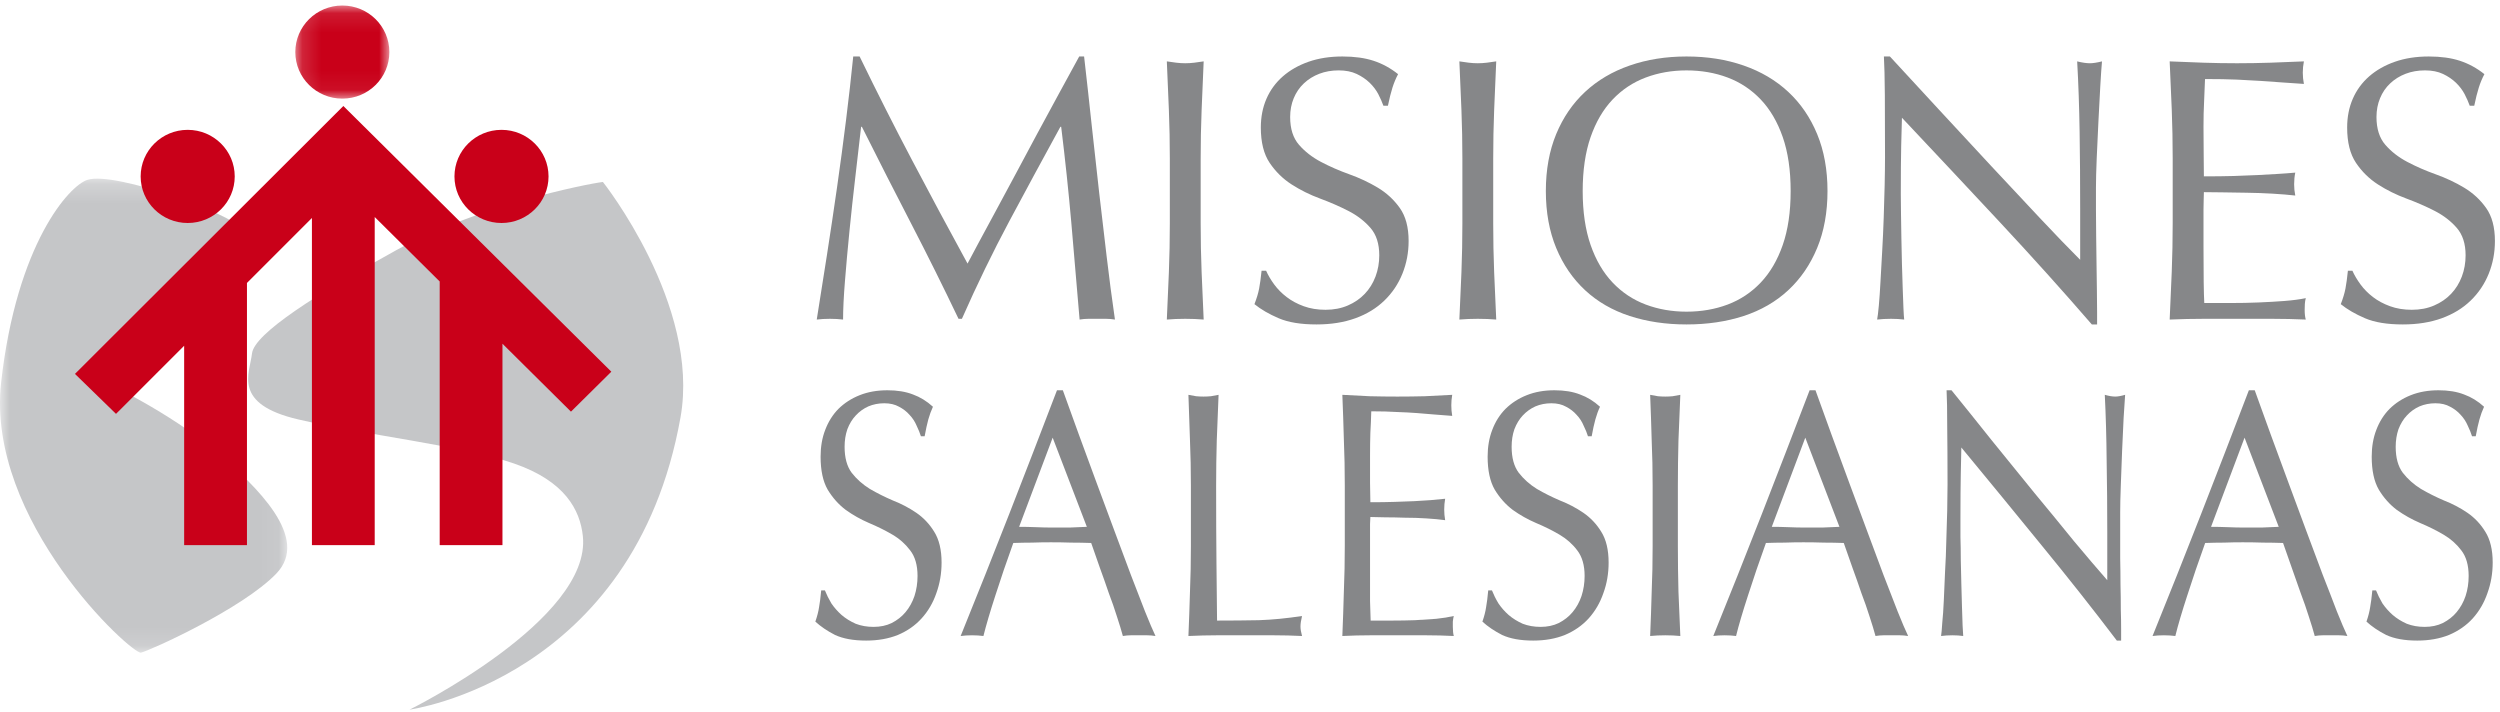
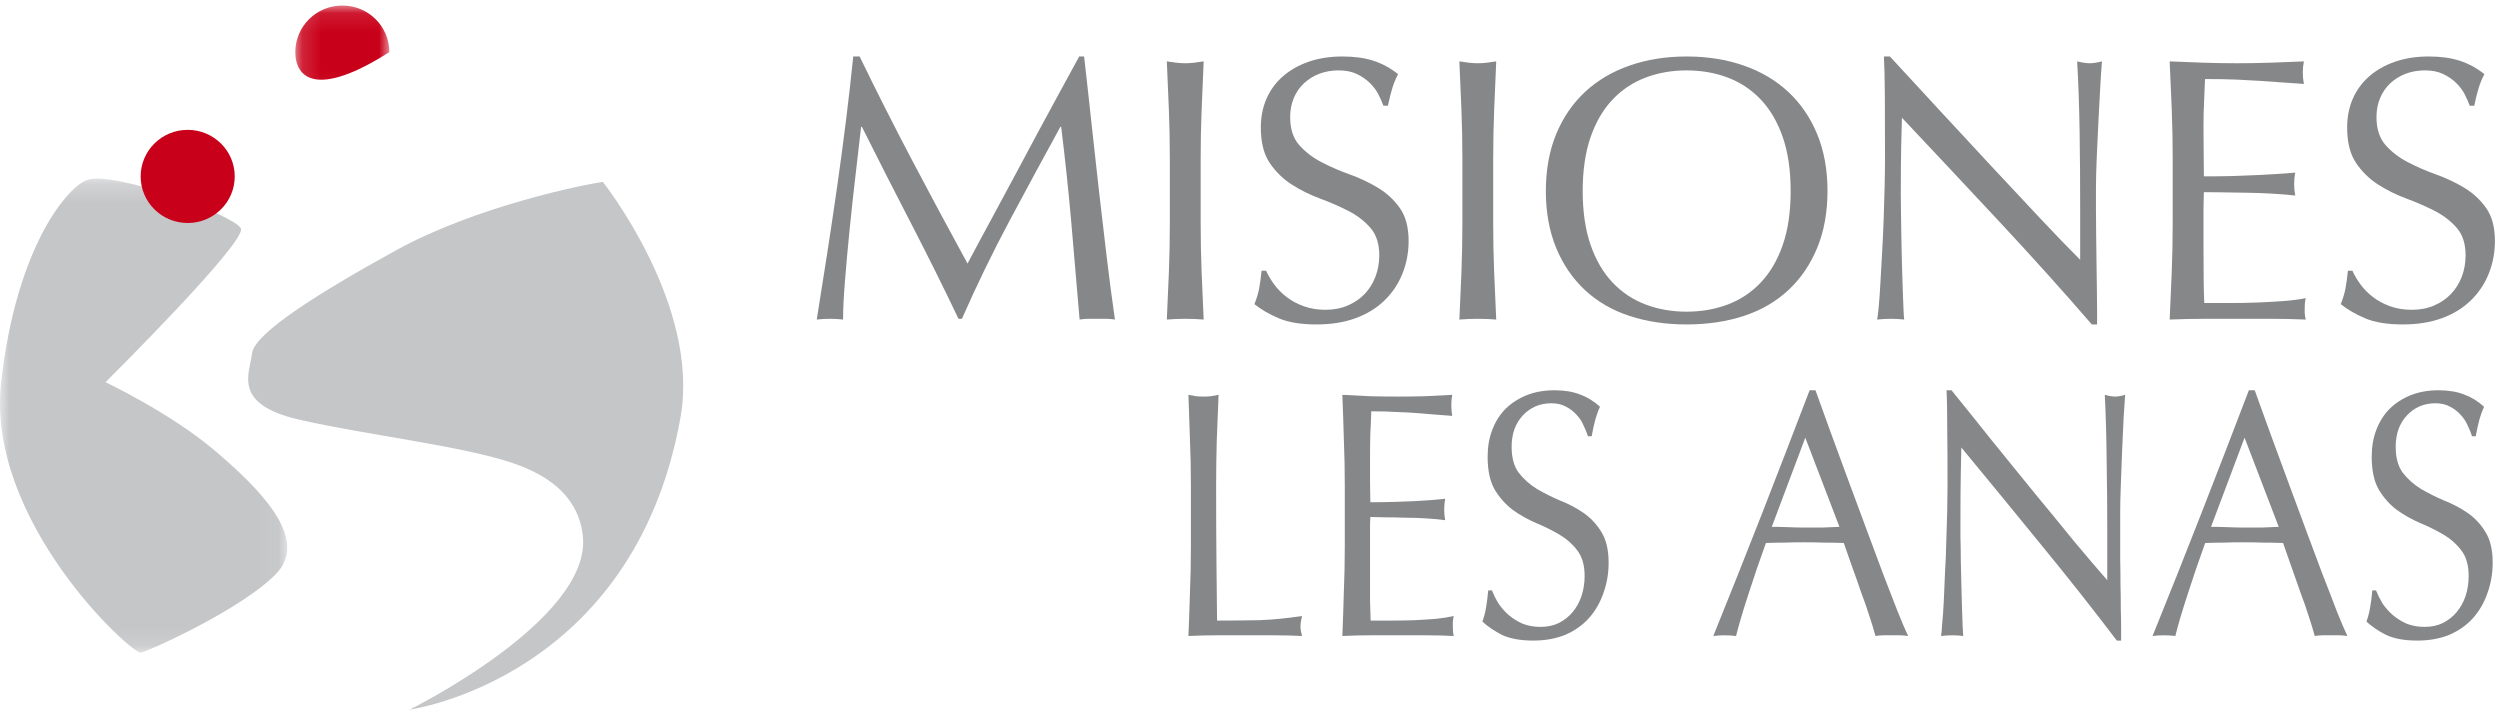
<svg xmlns="http://www.w3.org/2000/svg" xmlns:xlink="http://www.w3.org/1999/xlink" width="130px" height="37px" viewBox="0 0 130 37" version="1.1">
  <title>Page 1</title>
  <desc>Created with Sketch.</desc>
  <defs>
    <polygon id="path-1" points="1.9446231e-21 0.213 1.9446231e-21 24.861 14.937 24.861 14.937 0.213 0 0.213" />
    <polygon id="path-3" points="5.037 0.1 0.146 0.1 0.146 4.942 5.037 4.942 5.037 0.1" />
  </defs>
  <g id="Symbols" stroke="none" stroke-width="1" fill="none" fill-rule="evenodd">
    <g id="MENU" transform="translate(-37, -39)">
      <g id="Page-1" transform="translate(37, 39)">
        <g id="Group-3" transform="translate(0, 9.078)">
          <mask id="mask-2" fill="white">
            <use xlink:href="#path-1" />
          </mask>
          <g id="Clip-2" />
          <path d="M4.559,0.27 C6.065,-0.178 12.176,2.118 12.524,2.794 C12.872,3.472 5.486,10.796 5.486,10.796 C5.486,10.796 8.837,12.383 11.143,14.332 C13.451,16.285 16.116,18.912 14.378,20.739 C12.639,22.563 7.793,24.757 7.329,24.86 C6.866,24.962 -0.751,18.005 0.06,10.796 C0.871,3.586 3.613,0.55 4.559,0.27" id="Fill-1" fill="#C5C6C8" mask="url(#mask-2)" />
        </g>
        <path d="M31.351,9.462 C30.423,9.577 24.756,10.723 20.604,13.01 C16.453,15.295 13.22,17.349 13.104,18.382 C12.986,19.416 12.059,21.012 15.526,21.814 C18.993,22.619 24.071,23.181 26.725,24.101 C29.38,25.017 30.163,26.517 30.308,27.874 C30.773,32.216 21.299,36.9 21.299,36.9 C21.299,36.9 32.963,35.304 35.387,21.701 C36.428,15.854 31.351,9.462 31.351,9.462" id="Fill-4" fill="#C5C6C8" />
        <g id="Group-8" transform="translate(15.21, 0.187)">
          <mask id="mask-4" fill="white">
            <use xlink:href="#path-3" />
          </mask>
          <g id="Clip-7" />
-           <path d="M0.146,2.521 C0.146,1.183 1.241,0.1 2.591,0.1 C3.942,0.1 5.037,1.183 5.037,2.521 C5.037,3.858 3.942,4.942 2.591,4.942 C1.241,4.942 0.146,3.858 0.146,2.521" id="Fill-6" fill="#C90019" mask="url(#mask-4)" />
+           <path d="M0.146,2.521 C0.146,1.183 1.241,0.1 2.591,0.1 C3.942,0.1 5.037,1.183 5.037,2.521 C1.241,4.942 0.146,3.858 0.146,2.521" id="Fill-6" fill="#C90019" mask="url(#mask-4)" />
        </g>
-         <polygon id="Fill-9" fill="#C90019" points="12.842 14.713 12.842 28.346 9.576 28.346 9.576 17.979 6.032 21.521 3.898 19.443 17.854 5.512 31.789 19.328 29.69 21.406 26.128 17.874 26.128 28.346 22.864 28.346 22.864 14.637 19.485 11.285 19.485 28.346 16.22 28.346 16.22 11.334" />
        <path d="M7.314,9.175 C7.314,7.837 8.41,6.752 9.76,6.752 C11.111,6.752 12.206,7.837 12.206,9.175 C12.206,10.512 11.111,11.596 9.76,11.596 C8.41,11.596 7.314,10.512 7.314,9.175" id="Fill-11" fill="#C90019" />
-         <path d="M23.632,9.175 C23.632,7.837 24.727,6.752 26.079,6.752 C27.428,6.752 28.524,7.837 28.524,9.175 C28.524,10.512 27.428,11.596 26.079,11.596 C24.727,11.596 23.632,10.512 23.632,9.175" id="Fill-13" fill="#C90019" />
-         <path d="M42.895,30.699 L42.703,30.699 C42.671,31.052 42.633,31.343 42.591,31.575 C42.559,31.796 42.494,32.045 42.398,32.324 C42.676,32.579 43.018,32.811 43.422,33.018 C43.84,33.211 44.378,33.31 45.04,33.31 C45.659,33.31 46.208,33.211 46.689,33.018 C47.18,32.811 47.59,32.525 47.92,32.16 C48.263,31.783 48.519,31.343 48.69,30.845 C48.87,30.346 48.962,29.817 48.962,29.257 C48.962,28.589 48.832,28.052 48.578,27.649 C48.332,27.249 48.022,26.921 47.649,26.665 C47.274,26.41 46.87,26.196 46.433,26.026 C46.006,25.843 45.605,25.642 45.232,25.424 C44.858,25.192 44.543,24.913 44.287,24.583 C44.042,24.254 43.919,23.805 43.919,23.233 C43.919,22.904 43.966,22.6 44.063,22.319 C44.17,22.04 44.313,21.802 44.496,21.608 C44.687,21.401 44.906,21.244 45.153,21.133 C45.408,21.025 45.685,20.97 45.984,20.97 C46.283,20.97 46.538,21.03 46.752,21.151 C46.965,21.262 47.148,21.401 47.296,21.572 C47.457,21.742 47.579,21.93 47.665,22.137 C47.759,22.333 47.835,22.516 47.888,22.686 L48.081,22.686 C48.145,22.333 48.21,22.04 48.272,21.811 C48.337,21.579 48.418,21.358 48.513,21.151 C48.193,20.859 47.846,20.647 47.473,20.512 C47.098,20.366 46.656,20.294 46.144,20.294 C45.612,20.294 45.13,20.379 44.703,20.55 C44.276,20.719 43.908,20.957 43.598,21.262 C43.3,21.566 43.072,21.93 42.911,22.355 C42.75,22.769 42.671,23.233 42.671,23.745 C42.671,24.461 42.793,25.033 43.039,25.46 C43.295,25.885 43.61,26.238 43.984,26.519 C44.357,26.785 44.758,27.011 45.184,27.194 C45.62,27.377 46.026,27.578 46.4,27.797 C46.775,28.016 47.083,28.291 47.328,28.617 C47.585,28.947 47.712,29.391 47.712,29.95 C47.712,30.316 47.659,30.663 47.553,30.992 C47.446,31.307 47.292,31.588 47.089,31.83 C46.896,32.062 46.656,32.25 46.368,32.398 C46.091,32.532 45.776,32.598 45.424,32.598 C45.082,32.598 44.773,32.542 44.496,32.435 C44.217,32.311 43.973,32.16 43.759,31.976 C43.557,31.796 43.381,31.595 43.231,31.376 C43.093,31.144 42.981,30.917 42.895,30.699" id="Fill-15" fill="#868789" />
-         <path d="M60.085,33.072 C59.936,33.048 59.793,33.035 59.654,33.035 L59.238,33.035 L58.805,33.035 C58.677,33.035 58.539,33.048 58.389,33.072 C58.314,32.794 58.212,32.459 58.084,32.069 C57.958,31.665 57.814,31.251 57.653,30.828 C57.503,30.389 57.35,29.95 57.189,29.513 C57.028,29.062 56.879,28.636 56.742,28.235 C56.398,28.223 56.051,28.216 55.7,28.216 C55.347,28.204 54.995,28.199 54.644,28.199 C54.312,28.199 53.988,28.204 53.667,28.216 C53.348,28.216 53.022,28.223 52.691,28.235 C52.348,29.184 52.039,30.089 51.762,30.956 C51.485,31.807 51.278,32.512 51.138,33.072 C50.957,33.048 50.759,33.035 50.546,33.035 C50.334,33.035 50.135,33.048 49.954,33.072 C50.817,30.943 51.661,28.824 52.483,26.719 C53.305,24.615 54.131,22.472 54.963,20.294 L55.268,20.294 C55.525,21 55.802,21.766 56.1,22.596 C56.398,23.41 56.703,24.237 57.012,25.076 C57.323,25.917 57.632,26.749 57.941,27.579 C58.251,28.406 58.539,29.178 58.805,29.894 C59.082,30.602 59.329,31.234 59.541,31.796 C59.766,32.356 59.947,32.78 60.085,33.072 L60.085,33.072 Z M52.994,27.395 C53.273,27.395 53.561,27.401 53.859,27.413 C54.158,27.426 54.446,27.433 54.724,27.433 L55.621,27.433 C55.92,27.42 56.218,27.407 56.516,27.395 L54.739,22.759 L52.994,27.395 Z" id="Fill-17" fill="#868789" />
        <path d="M61.927,25.259 L61.927,28.399 C61.927,29.202 61.911,29.994 61.879,30.771 C61.857,31.549 61.83,32.318 61.798,33.072 C62.31,33.048 62.802,33.035 63.272,33.035 L64.761,33.035 L66.232,33.035 C66.723,33.035 67.213,33.048 67.706,33.072 C67.653,32.879 67.625,32.714 67.625,32.578 C67.625,32.435 67.653,32.25 67.706,32.032 C66.905,32.154 66.157,32.227 65.464,32.25 C64.77,32.263 64.045,32.27 63.287,32.27 C63.276,31.38 63.266,30.377 63.256,29.257 C63.244,28.125 63.239,26.792 63.239,25.259 C63.239,24.457 63.25,23.672 63.272,22.904 C63.304,22.125 63.335,21.334 63.366,20.531 C63.228,20.556 63.095,20.579 62.967,20.604 C62.838,20.616 62.711,20.622 62.582,20.622 C62.455,20.622 62.326,20.616 62.199,20.604 C62.071,20.579 61.937,20.556 61.798,20.531 C61.83,21.334 61.857,22.125 61.879,22.904 C61.911,23.672 61.927,24.457 61.927,25.259" id="Fill-19" fill="#868789" />
        <path d="M69.929,25.241 L69.929,28.38 C69.929,29.185 69.914,29.976 69.881,30.754 C69.86,31.521 69.834,32.293 69.802,33.072 C70.293,33.048 70.778,33.035 71.259,33.035 L72.714,33.035 L74.157,33.035 C74.635,33.035 75.116,33.048 75.596,33.072 C75.565,32.952 75.547,32.794 75.547,32.598 L75.547,32.324 C75.558,32.214 75.575,32.117 75.596,32.032 C75.34,32.092 75.037,32.141 74.683,32.178 C74.342,32.203 73.975,32.227 73.578,32.25 C73.195,32.263 72.8,32.27 72.395,32.27 L71.274,32.27 C71.263,32.038 71.252,31.697 71.242,31.247 L71.242,29.532 L71.242,28.436 L71.242,27.724 L71.242,27.249 C71.252,27.115 71.259,26.992 71.259,26.884 C71.452,26.884 71.707,26.89 72.027,26.901 C72.359,26.901 72.705,26.909 73.067,26.921 C73.44,26.921 73.809,26.933 74.171,26.957 C74.545,26.98 74.872,27.011 75.148,27.049 C75.116,26.866 75.099,26.682 75.099,26.5 C75.099,26.305 75.116,26.116 75.148,25.935 C74.914,25.96 74.664,25.982 74.395,26.007 C74.14,26.02 73.858,26.037 73.548,26.06 C73.239,26.074 72.897,26.086 72.522,26.098 C72.149,26.111 71.729,26.116 71.259,26.116 C71.259,25.885 71.252,25.545 71.242,25.093 L71.242,23.708 C71.242,23.257 71.248,22.856 71.259,22.503 C71.28,22.15 71.295,21.779 71.306,21.388 C71.83,21.388 72.278,21.401 72.651,21.425 C73.024,21.437 73.366,21.456 73.676,21.479 C73.995,21.504 74.295,21.528 74.571,21.553 C74.861,21.579 75.174,21.602 75.515,21.626 C75.483,21.443 75.468,21.262 75.468,21.077 C75.468,20.896 75.483,20.713 75.515,20.531 C75.037,20.556 74.562,20.579 74.091,20.604 C73.622,20.616 73.148,20.622 72.666,20.622 C72.188,20.622 71.707,20.616 71.226,20.604 C70.757,20.579 70.283,20.556 69.802,20.531 C69.834,21.309 69.86,22.088 69.881,22.868 C69.914,23.646 69.929,24.437 69.929,25.241" id="Fill-21" fill="#868789" />
        <path d="M77.581,30.699 L77.388,30.699 C77.357,31.052 77.319,31.343 77.277,31.575 C77.245,31.796 77.182,32.045 77.085,32.324 C77.362,32.579 77.706,32.811 78.109,33.018 C78.525,33.211 79.064,33.31 79.727,33.31 C80.347,33.31 80.895,33.211 81.375,33.018 C81.866,32.811 82.275,32.525 82.608,32.16 C82.948,31.783 83.204,31.343 83.375,30.845 C83.558,30.346 83.648,29.817 83.648,29.257 C83.648,28.589 83.519,28.052 83.264,27.649 C83.019,27.249 82.708,26.921 82.335,26.665 C81.961,26.41 81.556,26.196 81.119,26.026 C80.692,25.843 80.29,25.642 79.917,25.424 C79.544,25.192 79.231,24.913 78.974,24.583 C78.729,24.254 78.605,23.805 78.605,23.233 C78.605,22.904 78.651,22.6 78.749,22.319 C78.856,22.04 79,21.802 79.181,21.608 C79.373,21.401 79.594,21.244 79.839,21.133 C80.094,21.025 80.372,20.97 80.671,20.97 C80.971,20.97 81.225,21.03 81.438,21.151 C81.653,21.262 81.833,21.401 81.983,21.572 C82.144,21.742 82.266,21.93 82.35,22.137 C82.447,22.333 82.522,22.516 82.574,22.686 L82.767,22.686 C82.831,22.333 82.896,22.04 82.959,21.811 C83.024,21.579 83.102,21.358 83.2,21.151 C82.88,20.859 82.532,20.647 82.159,20.512 C81.786,20.366 81.343,20.294 80.83,20.294 C80.297,20.294 79.817,20.379 79.39,20.55 C78.962,20.719 78.596,20.957 78.286,21.262 C77.986,21.566 77.757,21.93 77.597,22.355 C77.437,22.769 77.357,23.233 77.357,23.745 C77.357,24.461 77.479,25.033 77.725,25.46 C77.981,25.885 78.297,26.238 78.669,26.519 C79.043,26.785 79.443,27.011 79.87,27.194 C80.308,27.377 80.713,27.578 81.086,27.797 C81.46,28.016 81.77,28.291 82.015,28.617 C82.271,28.947 82.4,29.391 82.4,29.95 C82.4,30.316 82.346,30.663 82.239,30.992 C82.133,31.307 81.977,31.588 81.775,31.83 C81.582,32.062 81.343,32.25 81.055,32.398 C80.776,32.532 80.461,32.598 80.11,32.598 C79.769,32.598 79.46,32.542 79.181,32.435 C78.905,32.311 78.659,32.16 78.446,31.976 C78.242,31.796 78.067,31.595 77.918,31.376 C77.778,31.144 77.667,30.917 77.581,30.699" id="Fill-23" fill="#868789" />
-         <path d="M85.937,25.259 L85.937,28.399 C85.937,29.202 85.922,29.994 85.888,30.771 C85.867,31.549 85.84,32.318 85.808,33.072 C86.055,33.048 86.315,33.035 86.594,33.035 C86.87,33.035 87.132,33.048 87.377,33.072 C87.347,32.318 87.312,31.549 87.28,30.771 C87.26,29.994 87.249,29.202 87.249,28.399 L87.249,25.259 C87.249,24.457 87.26,23.672 87.28,22.904 C87.312,22.125 87.347,21.334 87.377,20.531 C87.239,20.556 87.106,20.579 86.977,20.604 C86.849,20.616 86.721,20.622 86.594,20.622 C86.465,20.622 86.338,20.616 86.21,20.604 C86.081,20.579 85.948,20.556 85.808,20.531 C85.84,21.334 85.867,22.125 85.888,22.904 C85.922,23.672 85.937,24.457 85.937,25.259" id="Fill-25" fill="#868789" />
        <path d="M99.223,33.072 C99.073,33.048 98.929,33.035 98.789,33.035 L98.374,33.035 L97.94,33.035 C97.814,33.035 97.674,33.048 97.526,33.072 C97.451,32.794 97.35,32.459 97.221,32.069 C97.095,31.665 96.949,31.251 96.788,30.828 C96.64,30.389 96.486,29.95 96.325,29.513 C96.165,29.062 96.016,28.636 95.876,28.235 C95.535,28.223 95.19,28.216 94.837,28.216 C94.484,28.204 94.132,28.199 93.78,28.199 C93.45,28.199 93.124,28.204 92.804,28.216 C92.482,28.216 92.158,28.223 91.828,28.235 C91.485,29.184 91.176,30.089 90.899,30.956 C90.622,31.807 90.413,32.512 90.275,33.072 C90.093,33.048 89.895,33.035 89.683,33.035 C89.469,33.035 89.271,33.048 89.091,33.072 C89.954,30.943 90.797,28.824 91.62,26.719 C92.441,24.615 93.268,22.472 94.1,20.294 L94.405,20.294 C94.661,21 94.938,21.766 95.237,22.596 C95.535,23.41 95.84,24.237 96.149,25.076 C96.458,25.917 96.769,26.749 97.078,27.579 C97.387,28.406 97.674,29.178 97.94,29.894 C98.219,30.602 98.464,31.234 98.678,31.796 C98.902,32.356 99.084,32.78 99.223,33.072 L99.223,33.072 Z M92.133,27.395 C92.41,27.395 92.697,27.401 92.995,27.413 C93.295,27.426 93.583,27.433 93.86,27.433 L94.756,27.433 C95.057,27.42 95.355,27.407 95.651,27.395 L93.875,22.759 L92.133,27.395 Z" id="Fill-27" fill="#868789" />
        <path d="M110.075,33.31 L110.299,33.31 L110.299,32.707 C110.299,32.415 110.294,32.075 110.282,31.687 C110.282,31.285 110.278,30.857 110.266,30.407 C110.266,29.946 110.26,29.489 110.25,29.038 L110.25,27.741 L110.25,26.646 C110.25,26.293 110.26,25.824 110.282,25.241 C110.306,24.656 110.326,24.06 110.349,23.452 C110.379,22.844 110.405,22.272 110.428,21.736 C110.459,21.201 110.485,20.799 110.507,20.53 C110.294,20.592 110.122,20.622 109.994,20.622 C109.844,20.622 109.664,20.592 109.449,20.53 C109.503,21.602 109.535,22.746 109.546,23.964 C109.567,25.168 109.578,26.41 109.578,27.688 L109.578,30.171 C109.087,29.609 108.511,28.936 107.849,28.143 C107.198,27.341 106.506,26.494 105.768,25.606 C105.043,24.705 104.307,23.798 103.56,22.885 C102.825,21.961 102.13,21.097 101.479,20.294 L101.222,20.294 C101.244,20.709 101.255,21.334 101.255,22.173 C101.265,23.014 101.272,24.017 101.272,25.187 C101.272,25.588 101.265,26.046 101.255,26.556 C101.244,27.066 101.229,27.589 101.208,28.125 C101.197,28.661 101.175,29.196 101.143,29.731 C101.122,30.267 101.099,30.767 101.078,31.228 C101.057,31.678 101.031,32.069 100.997,32.397 C100.977,32.724 100.956,32.952 100.936,33.072 C101.115,33.048 101.314,33.035 101.527,33.035 C101.73,33.035 101.918,33.048 102.087,33.072 C102.077,32.975 102.068,32.794 102.055,32.525 C102.045,32.244 102.033,31.922 102.023,31.558 C102.012,31.191 102.001,30.797 101.99,30.37 C101.98,29.946 101.97,29.526 101.961,29.111 C101.961,28.698 101.955,28.301 101.943,27.924 L101.943,26.975 C101.943,25.99 101.95,25.21 101.961,24.639 C101.97,24.066 101.98,23.61 101.99,23.27 C103.378,24.948 104.765,26.642 106.153,28.344 C107.54,30.036 108.847,31.691 110.075,33.31" id="Fill-29" fill="#868789" />
        <path d="M122.064,33.072 C121.914,33.048 121.77,33.035 121.631,33.035 L121.217,33.035 L120.783,33.035 C120.657,33.035 120.517,33.048 120.367,33.072 C120.292,32.794 120.191,32.459 120.062,32.069 C119.936,31.665 119.791,31.251 119.631,30.828 C119.481,30.389 119.327,29.95 119.168,29.513 C119.007,29.062 118.857,28.636 118.719,28.235 C118.377,28.223 118.031,28.216 117.678,28.216 C117.327,28.204 116.973,28.199 116.621,28.199 C116.292,28.199 115.965,28.204 115.645,28.216 C115.325,28.216 115,28.223 114.669,28.235 C114.327,29.184 114.018,30.089 113.741,30.956 C113.463,31.807 113.255,32.512 113.117,33.072 C112.935,33.048 112.737,33.035 112.523,33.035 C112.312,33.035 112.113,33.048 111.932,33.072 C112.795,30.943 113.639,28.824 114.461,26.719 C115.283,24.615 116.11,22.472 116.941,20.294 L117.246,20.294 C117.502,21 117.78,21.766 118.078,22.596 C118.377,23.41 118.681,24.237 118.991,25.076 C119.3,25.917 119.61,26.749 119.918,27.579 C120.228,28.406 120.517,29.178 120.783,29.894 C121.061,30.602 121.307,31.234 121.519,31.796 C121.744,32.356 121.925,32.78 122.064,33.072 L122.064,33.072 Z M114.974,27.395 C115.251,27.395 115.538,27.401 115.836,27.413 C116.137,27.426 116.424,27.433 116.701,27.433 L117.598,27.433 C117.898,27.42 118.196,27.407 118.494,27.395 L116.717,22.759 L114.974,27.395 Z" id="Fill-31" fill="#868789" />
        <path d="M123.553,30.699 L123.361,30.699 C123.329,31.052 123.291,31.343 123.248,31.575 C123.215,31.796 123.153,32.045 123.056,32.324 C123.334,32.579 123.675,32.811 124.081,33.018 C124.497,33.211 125.035,33.31 125.696,33.31 C126.317,33.31 126.865,33.211 127.346,33.018 C127.837,32.811 128.247,32.525 128.58,32.16 C128.919,31.783 129.176,31.343 129.346,30.845 C129.527,30.346 129.62,29.817 129.62,29.257 C129.62,28.589 129.491,28.052 129.235,27.649 C128.99,27.249 128.68,26.921 128.307,26.665 C127.933,26.41 127.528,26.196 127.09,26.026 C126.664,25.843 126.262,25.642 125.889,25.424 C125.516,25.192 125.202,24.913 124.945,24.583 C124.7,24.254 124.576,23.805 124.576,23.233 C124.576,22.904 124.625,22.6 124.72,22.319 C124.828,22.04 124.971,21.802 125.153,21.608 C125.344,21.401 125.563,21.244 125.81,21.133 C126.066,21.025 126.343,20.97 126.642,20.97 C126.94,20.97 127.197,21.03 127.409,21.151 C127.624,21.262 127.805,21.401 127.955,21.572 C128.114,21.742 128.237,21.93 128.324,22.137 C128.418,22.333 128.493,22.516 128.546,22.686 L128.738,22.686 C128.803,22.333 128.867,22.04 128.931,21.811 C128.996,21.579 129.075,21.358 129.171,21.151 C128.852,20.859 128.504,20.647 128.13,20.512 C127.756,20.366 127.313,20.294 126.803,20.294 C126.269,20.294 125.788,20.379 125.36,20.55 C124.934,20.719 124.566,20.957 124.257,21.262 C123.957,21.566 123.729,21.93 123.568,22.355 C123.408,22.769 123.329,23.233 123.329,23.745 C123.329,24.461 123.45,25.033 123.697,25.46 C123.952,25.885 124.267,26.238 124.64,26.519 C125.015,26.785 125.415,27.011 125.842,27.194 C126.279,27.377 126.685,27.578 127.057,27.797 C127.432,28.016 127.74,28.291 127.987,28.617 C128.243,28.947 128.37,29.391 128.37,29.95 C128.37,30.316 128.318,30.663 128.21,30.992 C128.104,31.307 127.948,31.588 127.746,31.83 C127.555,32.062 127.313,32.25 127.026,32.398 C126.748,32.532 126.434,32.598 126.082,32.598 C125.74,32.598 125.43,32.542 125.153,32.435 C124.875,32.311 124.63,32.16 124.418,31.976 C124.214,31.796 124.038,31.595 123.887,31.376 C123.751,31.144 123.639,30.917 123.553,30.699" id="Fill-33" fill="#868789" />
        <path d="M47.428,8.331 C48.347,10.077 49.308,11.869 50.312,13.706 C50.442,13.458 50.631,13.103 50.879,12.64 C51.126,12.178 51.413,11.647 51.739,11.048 C52.065,10.448 52.414,9.8 52.785,9.103 C53.157,8.406 53.535,7.699 53.919,6.983 C54.304,6.266 54.685,5.563 55.063,4.872 C55.441,4.182 55.793,3.537 56.119,2.937 L56.373,2.937 C56.517,4.188 56.65,5.397 56.774,6.563 C56.898,7.729 57.025,8.875 57.155,10.002 C57.286,11.129 57.416,12.243 57.547,13.344 C57.677,14.445 57.82,15.536 57.977,16.617 C57.82,16.591 57.667,16.578 57.517,16.578 L57.058,16.578 L56.598,16.578 C56.448,16.578 56.295,16.591 56.139,16.617 C55.995,14.885 55.852,13.204 55.708,11.575 C55.565,9.947 55.389,8.286 55.181,6.592 L55.141,6.592 C54.242,8.233 53.359,9.865 52.492,11.487 C51.625,13.109 50.801,14.806 50.019,16.578 L49.843,16.578 C49.06,14.937 48.242,13.292 47.389,11.644 C46.535,9.996 45.678,8.312 44.817,6.592 L44.778,6.592 C44.687,7.4 44.586,8.276 44.475,9.22 C44.364,10.165 44.263,11.096 44.172,12.015 C44.081,12.933 44.002,13.8 43.938,14.614 C43.872,15.429 43.84,16.096 43.84,16.617 C43.631,16.591 43.403,16.578 43.155,16.578 C42.908,16.578 42.679,16.591 42.471,16.617 C42.64,15.562 42.816,14.448 42.999,13.275 C43.181,12.103 43.357,10.924 43.527,9.738 C43.696,8.553 43.853,7.383 43.996,6.23 C44.14,5.077 44.263,3.98 44.368,2.937 L44.7,2.937 C45.599,4.788 46.509,6.586 47.428,8.331" id="Fill-35" fill="#868789" />
        <path d="M60.782,5.722 C60.75,4.895 60.714,4.051 60.675,3.191 C60.844,3.218 61.007,3.24 61.164,3.26 C61.32,3.279 61.477,3.289 61.633,3.289 C61.789,3.289 61.946,3.279 62.102,3.26 C62.259,3.24 62.421,3.218 62.591,3.191 C62.552,4.051 62.516,4.895 62.484,5.722 C62.451,6.55 62.435,7.393 62.435,8.253 L62.435,11.614 C62.435,12.474 62.451,13.321 62.484,14.155 C62.516,14.989 62.552,15.81 62.591,16.617 C62.291,16.591 61.972,16.578 61.633,16.578 C61.294,16.578 60.975,16.591 60.675,16.617 C60.714,15.81 60.75,14.989 60.782,14.155 C60.815,13.321 60.831,12.474 60.831,11.614 L60.831,8.253 C60.831,7.393 60.815,6.55 60.782,5.722" id="Fill-37" fill="#868789" />
        <path d="M66.257,14.79 C66.433,15.031 66.648,15.249 66.903,15.444 C67.157,15.64 67.453,15.8 67.792,15.923 C68.131,16.047 68.509,16.109 68.926,16.109 C69.356,16.109 69.744,16.034 70.09,15.884 C70.435,15.735 70.728,15.533 70.969,15.279 C71.211,15.025 71.397,14.725 71.527,14.38 C71.657,14.034 71.722,13.666 71.722,13.276 C71.722,12.676 71.569,12.201 71.263,11.849 C70.956,11.497 70.575,11.204 70.119,10.969 C69.662,10.735 69.171,10.52 68.642,10.324 C68.114,10.129 67.622,9.885 67.166,9.592 C66.71,9.298 66.329,8.924 66.022,8.468 C65.716,8.012 65.563,7.4 65.563,6.631 C65.563,6.084 65.661,5.585 65.856,5.136 C66.052,4.687 66.335,4.299 66.707,3.973 C67.079,3.648 67.525,3.394 68.046,3.211 C68.567,3.029 69.154,2.937 69.806,2.937 C70.431,2.937 70.973,3.012 71.429,3.162 C71.885,3.312 72.309,3.543 72.7,3.856 C72.583,4.078 72.485,4.312 72.407,4.559 C72.329,4.807 72.25,5.12 72.172,5.498 L71.937,5.498 C71.872,5.315 71.784,5.116 71.674,4.901 C71.563,4.687 71.412,4.488 71.224,4.305 C71.035,4.123 70.81,3.97 70.549,3.846 C70.288,3.723 69.976,3.66 69.61,3.66 C69.246,3.66 68.91,3.719 68.604,3.836 C68.297,3.954 68.03,4.12 67.802,4.335 C67.574,4.55 67.398,4.807 67.274,5.107 C67.15,5.407 67.088,5.732 67.088,6.084 C67.088,6.696 67.241,7.178 67.548,7.53 C67.854,7.882 68.235,8.178 68.691,8.419 C69.148,8.66 69.641,8.875 70.168,9.064 C70.696,9.253 71.187,9.484 71.644,9.758 C72.1,10.031 72.482,10.383 72.788,10.813 C73.094,11.243 73.248,11.816 73.248,12.533 C73.248,13.132 73.14,13.699 72.925,14.233 C72.71,14.767 72.397,15.233 71.986,15.63 C71.576,16.028 71.074,16.334 70.48,16.549 C69.887,16.764 69.213,16.871 68.457,16.871 C67.649,16.871 66.993,16.764 66.492,16.549 C65.99,16.334 65.569,16.09 65.231,15.816 C65.348,15.516 65.429,15.246 65.475,15.005 C65.521,14.764 65.563,14.455 65.602,14.077 L65.837,14.077 C65.941,14.311 66.081,14.549 66.257,14.79" id="Fill-39" fill="#868789" />
        <path d="M75.995,5.722 C75.962,4.895 75.926,4.051 75.887,3.191 C76.056,3.218 76.22,3.24 76.376,3.26 C76.532,3.279 76.689,3.289 76.845,3.289 C77.001,3.289 77.158,3.279 77.315,3.26 C77.471,3.24 77.634,3.218 77.804,3.191 C77.764,4.051 77.728,4.895 77.696,5.722 C77.663,6.55 77.647,7.393 77.647,8.253 L77.647,11.614 C77.647,12.474 77.663,13.321 77.696,14.155 C77.728,14.989 77.764,15.81 77.804,16.617 C77.503,16.591 77.184,16.578 76.845,16.578 C76.506,16.578 76.187,16.591 75.887,16.617 C75.926,15.81 75.962,14.989 75.995,14.155 C76.027,13.321 76.044,12.474 76.044,11.614 L76.044,8.253 C76.044,7.393 76.027,6.55 75.995,5.722" id="Fill-41" fill="#868789" />
        <path d="M92.703,7.129 C92.429,6.341 92.048,5.69 91.559,5.175 C91.071,4.661 90.496,4.28 89.839,4.032 C89.181,3.784 88.466,3.661 87.698,3.661 C86.941,3.661 86.234,3.784 85.576,4.032 C84.917,4.28 84.344,4.661 83.855,5.175 C83.367,5.69 82.985,6.341 82.711,7.129 C82.438,7.918 82.3,8.852 82.3,9.934 C82.3,11.015 82.438,11.95 82.711,12.738 C82.985,13.526 83.367,14.178 83.855,14.692 C84.344,15.207 84.917,15.588 85.576,15.836 C86.234,16.083 86.941,16.207 87.698,16.207 C88.466,16.207 89.181,16.083 89.839,15.836 C90.496,15.588 91.071,15.207 91.559,14.692 C92.048,14.178 92.429,13.526 92.703,12.738 C92.977,11.95 93.114,11.015 93.114,9.934 C93.114,8.852 92.977,7.918 92.703,7.129 M80.922,6.973 C81.28,6.107 81.782,5.374 82.427,4.775 C83.073,4.175 83.845,3.719 84.745,3.407 C85.645,3.094 86.629,2.937 87.698,2.937 C88.779,2.937 89.77,3.094 90.669,3.407 C91.569,3.719 92.341,4.175 92.987,4.775 C93.632,5.374 94.134,6.107 94.492,6.973 C94.85,7.84 95.03,8.827 95.03,9.934 C95.03,11.041 94.85,12.028 94.492,12.895 C94.134,13.761 93.632,14.494 92.987,15.093 C92.341,15.692 91.569,16.138 90.669,16.432 C89.77,16.725 88.779,16.871 87.698,16.871 C86.629,16.871 85.645,16.725 84.745,16.432 C83.845,16.138 83.073,15.692 82.427,15.093 C81.782,14.494 81.28,13.761 80.922,12.895 C80.564,12.028 80.384,11.041 80.384,9.934 C80.384,8.827 80.564,7.84 80.922,6.973" id="Fill-43" fill="#868789" />
        <path d="M103.985,11.546 C102.29,9.729 100.596,7.921 98.901,6.123 C98.888,6.488 98.875,6.976 98.862,7.589 C98.849,8.201 98.842,9.035 98.842,10.09 C98.842,10.364 98.845,10.703 98.852,11.106 C98.859,11.51 98.865,11.934 98.872,12.376 C98.878,12.819 98.888,13.269 98.901,13.725 C98.914,14.181 98.927,14.604 98.941,14.995 C98.953,15.386 98.966,15.728 98.979,16.021 C98.992,16.314 99.005,16.513 99.018,16.617 C98.81,16.591 98.582,16.578 98.334,16.578 C98.073,16.578 97.832,16.591 97.611,16.617 C97.637,16.487 97.666,16.246 97.699,15.894 C97.731,15.542 97.76,15.122 97.786,14.633 C97.813,14.145 97.842,13.614 97.875,13.041 C97.907,12.468 97.934,11.895 97.953,11.321 C97.972,10.748 97.989,10.188 98.002,9.64 C98.014,9.094 98.021,8.605 98.021,8.175 C98.021,6.924 98.018,5.849 98.012,4.95 C98.005,4.051 97.989,3.381 97.963,2.937 L98.275,2.937 C99.07,3.797 99.921,4.719 100.827,5.703 C101.733,6.687 102.632,7.657 103.526,8.615 C104.418,9.572 105.265,10.478 106.067,11.331 C106.869,12.184 107.569,12.911 108.169,13.51 L108.169,10.852 C108.169,9.484 108.16,8.152 108.14,6.856 C108.12,5.56 108.078,4.338 108.013,3.192 C108.273,3.257 108.495,3.289 108.678,3.289 C108.834,3.289 109.043,3.257 109.304,3.192 C109.277,3.478 109.248,3.908 109.215,4.481 C109.183,5.055 109.15,5.667 109.118,6.318 C109.085,6.97 109.056,7.608 109.029,8.233 C109.003,8.859 108.99,9.36 108.99,9.738 L108.99,10.911 C108.99,11.354 108.994,11.816 109.001,12.298 C109.007,12.78 109.013,13.266 109.02,13.754 C109.026,14.243 109.032,14.699 109.039,15.122 C109.046,15.546 109.049,15.914 109.049,16.226 L109.049,16.871 L108.775,16.871 C107.276,15.139 105.68,13.363 103.985,11.546" id="Fill-45" fill="#868789" />
        <path d="M112.931,5.693 C112.897,4.859 112.862,4.025 112.823,3.192 C113.41,3.218 113.992,3.24 114.573,3.26 C115.152,3.279 115.736,3.289 116.323,3.289 C116.909,3.289 117.489,3.279 118.063,3.26 C118.637,3.24 119.217,3.218 119.803,3.192 C119.764,3.387 119.745,3.582 119.745,3.777 C119.745,3.973 119.764,4.169 119.803,4.364 C119.386,4.338 119.004,4.312 118.659,4.286 C118.314,4.26 117.948,4.234 117.564,4.208 C117.18,4.182 116.76,4.159 116.303,4.139 C115.847,4.12 115.3,4.11 114.661,4.11 C114.647,4.527 114.631,4.924 114.612,5.302 C114.592,5.68 114.582,6.11 114.582,6.592 C114.582,7.1 114.586,7.595 114.592,8.077 C114.599,8.559 114.602,8.924 114.602,9.171 C115.176,9.171 115.691,9.165 116.147,9.152 C116.603,9.139 117.02,9.123 117.398,9.103 C117.776,9.083 118.125,9.064 118.445,9.044 C118.763,9.025 119.066,9.003 119.354,8.976 C119.314,9.171 119.295,9.374 119.295,9.582 C119.295,9.778 119.314,9.973 119.354,10.168 C119.014,10.129 118.62,10.097 118.171,10.07 C117.721,10.044 117.271,10.028 116.822,10.022 C116.372,10.015 115.948,10.009 115.551,10.002 C115.152,9.996 114.837,9.992 114.602,9.992 C114.602,10.109 114.599,10.236 114.592,10.374 C114.586,10.51 114.582,10.683 114.582,10.891 L114.582,11.654 L114.582,12.826 C114.582,13.568 114.586,14.181 114.592,14.663 C114.599,15.145 114.609,15.51 114.622,15.757 L115.99,15.757 C116.486,15.757 116.971,15.748 117.447,15.728 C117.923,15.708 118.372,15.683 118.796,15.65 C119.22,15.617 119.588,15.569 119.901,15.503 C119.875,15.595 119.859,15.696 119.852,15.806 C119.846,15.917 119.843,16.018 119.843,16.109 C119.843,16.318 119.862,16.487 119.901,16.617 C119.314,16.591 118.731,16.578 118.15,16.578 L116.381,16.578 L114.602,16.578 C114.015,16.578 113.423,16.591 112.823,16.617 C112.862,15.784 112.897,14.953 112.931,14.125 C112.963,13.299 112.98,12.455 112.98,11.595 L112.98,8.233 C112.98,7.374 112.963,6.527 112.931,5.693" id="Fill-47" fill="#868789" />
        <path d="M122.746,14.79 C122.922,15.031 123.137,15.249 123.391,15.444 C123.646,15.64 123.942,15.8 124.281,15.923 C124.62,16.047 124.998,16.109 125.415,16.109 C125.846,16.109 126.233,16.034 126.578,15.884 C126.924,15.735 127.217,15.533 127.458,15.279 C127.7,15.025 127.885,14.725 128.016,14.38 C128.146,14.034 128.211,13.666 128.211,13.276 C128.211,12.676 128.058,12.201 127.751,11.849 C127.445,11.497 127.064,11.204 126.608,10.969 C126.151,10.735 125.66,10.52 125.131,10.324 C124.604,10.129 124.111,9.885 123.655,9.592 C123.199,9.298 122.817,8.924 122.511,8.468 C122.205,8.012 122.052,7.4 122.052,6.631 C122.052,6.084 122.15,5.585 122.345,5.136 C122.541,4.687 122.824,4.299 123.195,3.973 C123.567,3.648 124.013,3.394 124.535,3.211 C125.056,3.029 125.643,2.937 126.295,2.937 C126.921,2.937 127.462,3.012 127.918,3.162 C128.374,3.312 128.797,3.543 129.189,3.856 C129.071,4.078 128.973,4.312 128.896,4.559 C128.817,4.807 128.739,5.12 128.661,5.498 L128.426,5.498 C128.361,5.315 128.273,5.116 128.163,4.901 C128.051,4.687 127.901,4.488 127.713,4.305 C127.524,4.123 127.299,3.97 127.038,3.846 C126.777,3.723 126.465,3.66 126.1,3.66 C125.734,3.66 125.399,3.719 125.093,3.836 C124.786,3.954 124.518,4.12 124.291,4.335 C124.062,4.55 123.886,4.807 123.763,5.107 C123.639,5.407 123.577,5.732 123.577,6.084 C123.577,6.696 123.731,7.178 124.037,7.53 C124.342,7.882 124.724,8.178 125.18,8.419 C125.636,8.66 126.129,8.875 126.657,9.064 C127.185,9.253 127.676,9.484 128.133,9.758 C128.589,10.031 128.971,10.383 129.277,10.813 C129.583,11.243 129.736,11.816 129.736,12.533 C129.736,13.132 129.629,13.699 129.414,14.233 C129.198,14.767 128.886,15.233 128.475,15.63 C128.065,16.028 127.562,16.334 126.97,16.549 C126.376,16.764 125.702,16.871 124.946,16.871 C124.138,16.871 123.482,16.764 122.981,16.549 C122.479,16.334 122.058,16.09 121.72,15.816 C121.837,15.516 121.918,15.246 121.964,15.005 C122.01,14.764 122.052,14.455 122.091,14.077 L122.325,14.077 C122.429,14.311 122.57,14.549 122.746,14.79" id="Fill-49" fill="#868789" />
      </g>
    </g>
  </g>
</svg>